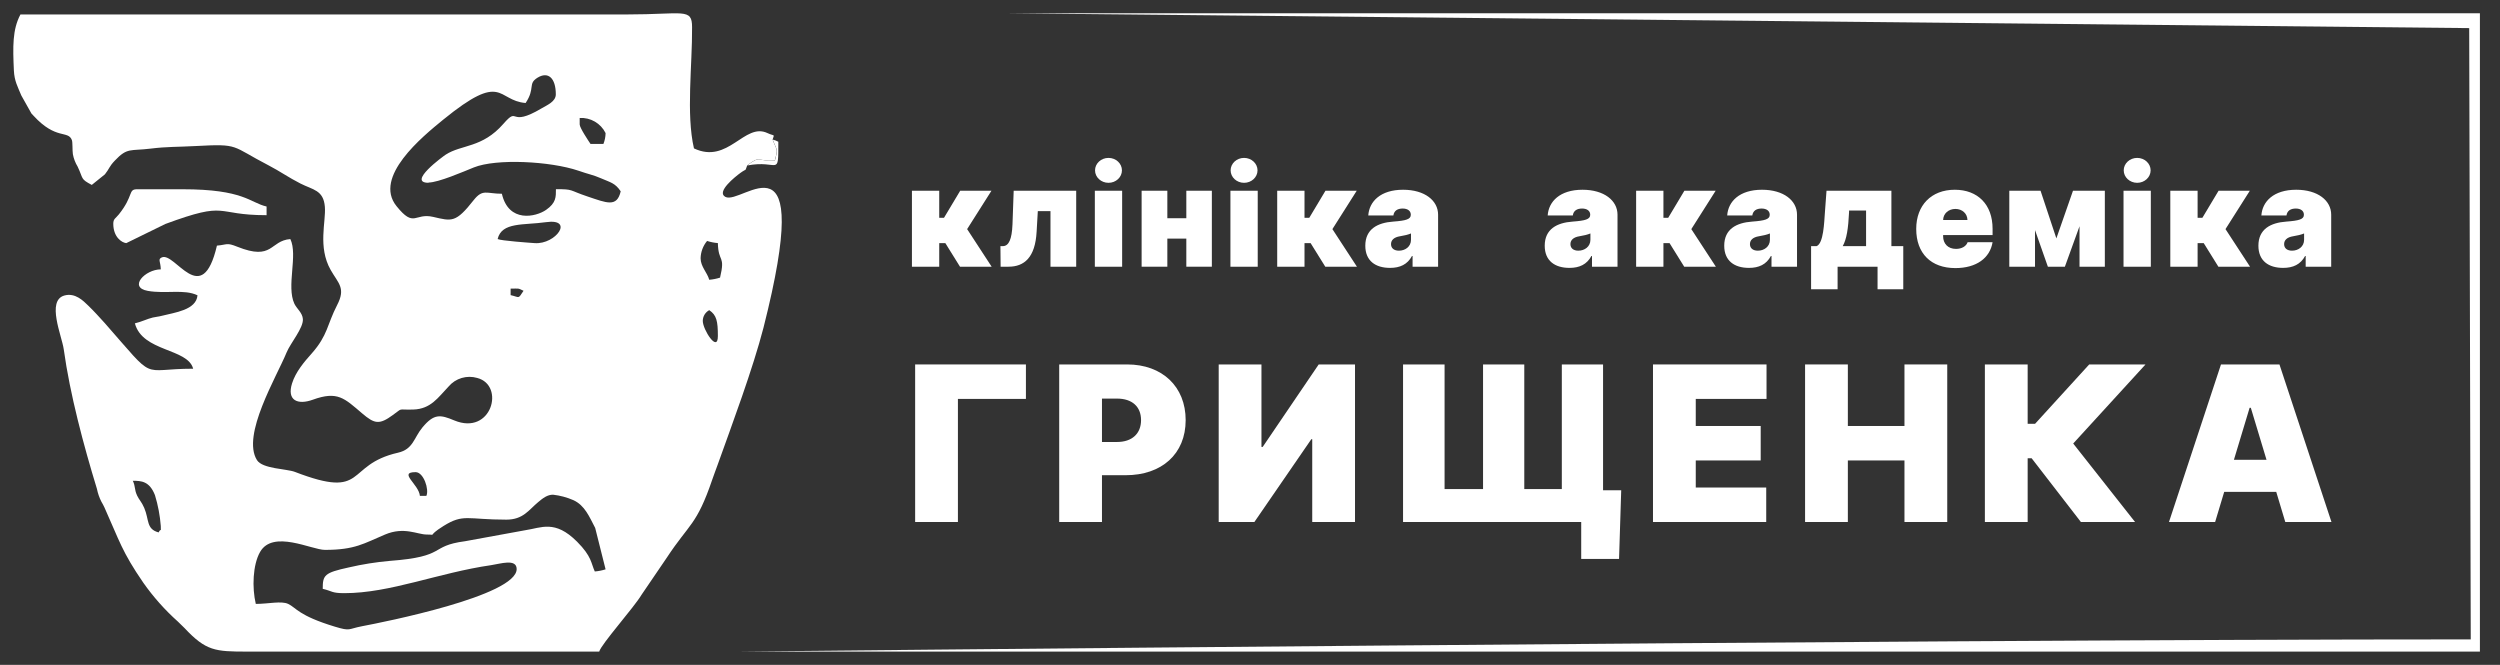
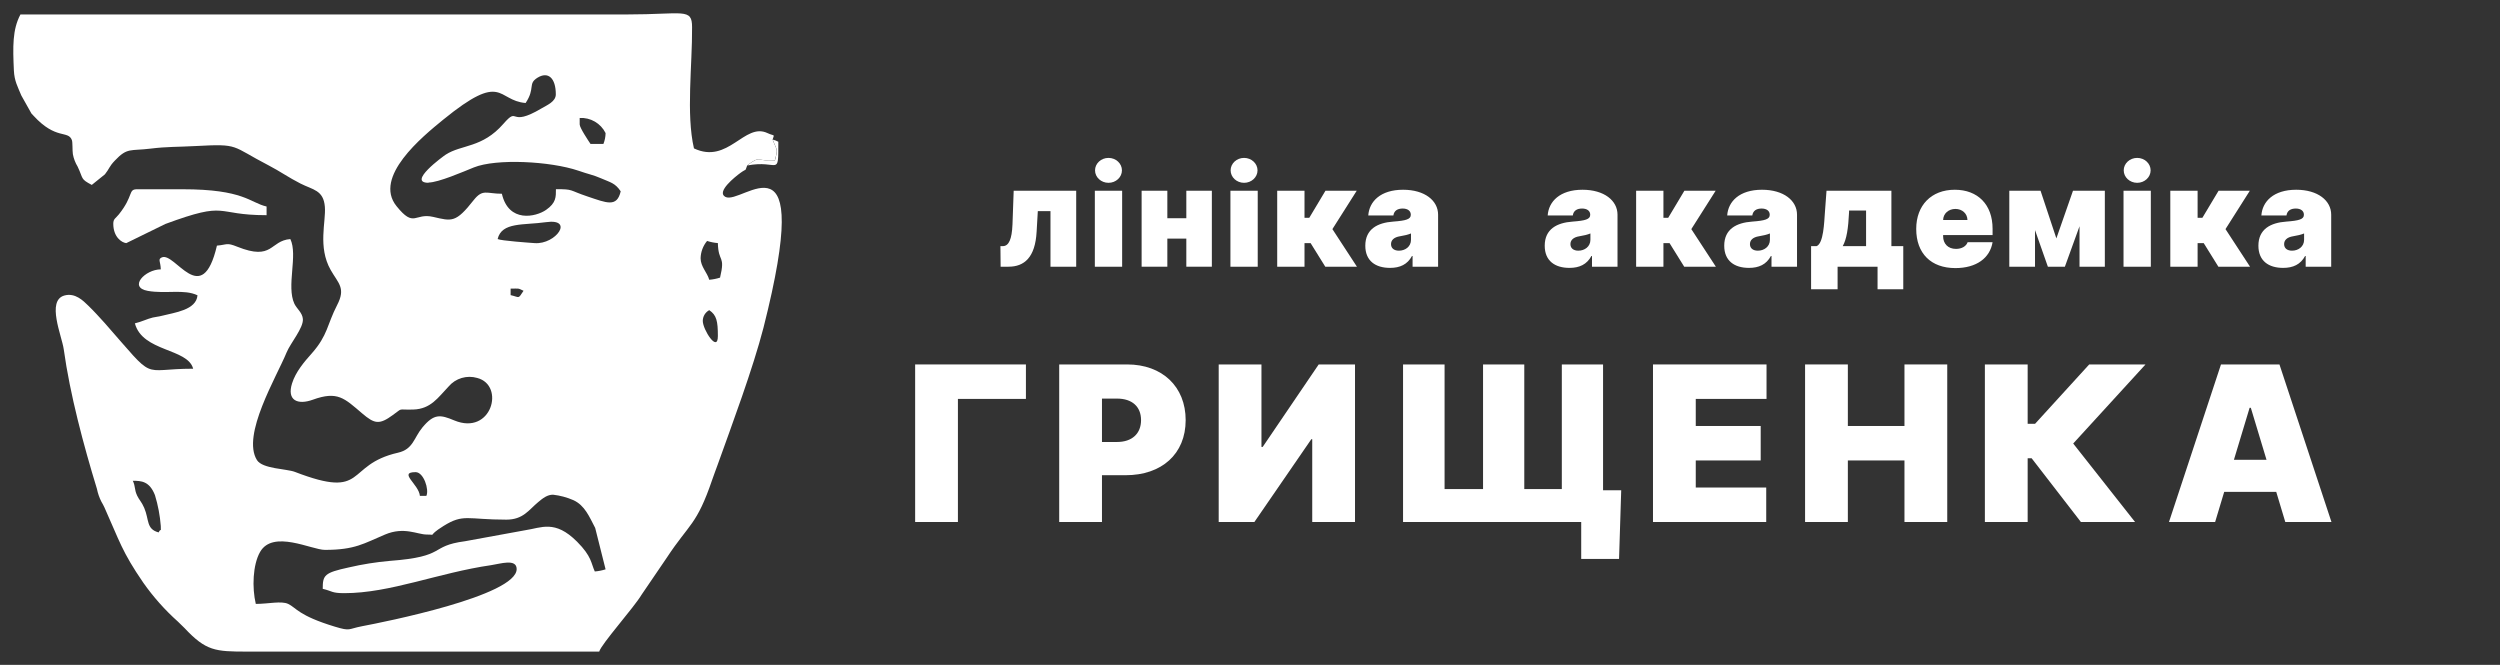
<svg xmlns="http://www.w3.org/2000/svg" width="188" height="50" viewBox="0 0 188 50" fill="none">
  <rect x="0" y="0" width="188" height="50" fill="#333333" stroke="none" />
  <path fill-rule="evenodd" clip-rule="evenodd" d="M24.269 44.28C25.013 44.456 24.927 44.606 25.893 44.606C29.356 44.606 32.958 43.074 36.94 42.499C37.59 42.407 38.848 41.983 38.853 42.788C38.868 44.808 28.768 46.801 27.235 47.09C26.142 47.298 26.387 47.491 25.172 47.122C22.433 46.291 22.286 45.705 21.669 45.414C21.155 45.171 20.185 45.414 19.236 45.414C18.947 44.196 19.005 42.479 19.556 41.51C20.523 39.813 23.438 41.351 24.433 41.351C26.713 41.351 27.362 40.864 28.955 40.197C30.398 39.588 31.382 40.197 32.089 40.197C32.929 40.197 32.02 40.382 33.353 39.553C34.862 38.613 35.131 39.078 38.071 39.078C39.353 39.078 39.76 38.345 40.481 37.75C40.822 37.462 41.174 37.193 41.595 37.202C42.118 37.262 42.63 37.399 43.113 37.609C43.979 38.001 44.319 38.864 44.758 39.701L45.54 42.814C45.276 42.898 45.004 42.952 44.729 42.975C44.44 42.355 44.515 41.859 43.396 40.736C41.728 39.063 40.712 39.695 39.509 39.871L34.978 40.699C32.219 41.063 33.676 41.853 29.313 42.179C28.276 42.27 27.246 42.434 26.231 42.67C24.387 43.071 24.269 43.247 24.269 44.28ZM9.981 36.155C10.619 36.155 11.24 36.175 11.655 37.242C11.884 37.994 12.03 38.768 12.091 39.551C12.091 40.171 12.143 39.608 11.929 40.038C10.986 39.787 11.228 39.092 10.847 38.197C10.651 37.739 10.457 37.583 10.313 37.271C10.085 36.786 10.204 36.602 9.981 36.14V36.155ZM31.252 35.505C29.919 35.505 31.503 36.42 31.576 37.291H32.063C32.285 36.815 31.861 35.505 31.252 35.505ZM52.849 24.134C52.85 23.968 52.895 23.805 52.98 23.663C53.066 23.52 53.188 23.403 53.334 23.324C53.886 23.693 53.984 24.146 53.984 25.271C53.984 26.564 52.849 24.787 52.849 24.134ZM38.398 21.705C39.056 21.705 38.92 21.65 39.37 21.867C38.937 22.513 39.116 22.36 38.398 22.193V21.705ZM52.685 19.42C52.697 18.944 52.868 18.485 53.173 18.119C53.436 18.204 53.708 18.258 53.984 18.28C54.018 19.784 54.561 19.146 54.148 20.877C53.884 20.962 53.611 21.016 53.334 21.039C53.19 20.499 52.685 20.052 52.685 19.417V19.42ZM37.422 17.977C37.725 16.679 39.382 16.947 41.052 16.708C43.22 16.399 41.8 18.396 40.213 18.283C39.809 18.254 37.691 18.107 37.422 17.977ZM43.592 9.368V8.871C43.992 8.849 44.391 8.944 44.737 9.147C45.083 9.349 45.363 9.648 45.54 10.008C45.535 10.287 45.481 10.562 45.378 10.822H44.406C44.258 10.602 43.592 9.61 43.592 9.359V9.368ZM32.225 13.745C30.597 13.745 33.313 11.762 33.521 11.627C34.718 10.856 36.262 11.136 37.849 9.319C39.073 7.916 38.196 9.653 40.735 8.144C41.148 7.899 41.797 7.639 41.797 7.097C41.797 5.868 41.22 5.343 40.409 5.85C39.679 6.306 40.27 6.632 39.526 7.746C37.333 7.564 37.864 5.305 33.316 9.01C31.778 10.265 28.043 13.306 29.821 15.505C31.169 17.178 31.166 15.984 32.571 16.31C33.977 16.636 34.268 16.774 35.621 15.049C36.308 14.183 36.582 14.57 37.74 14.57C38.253 16.783 40.299 16.315 41.064 15.784C41.829 15.254 41.806 14.803 41.806 14.226C43.171 14.226 42.738 14.293 44.181 14.775C45.623 15.257 46.391 15.62 46.677 14.388C46.258 13.762 45.915 13.722 45.214 13.416C44.637 13.159 44.192 13.084 43.505 12.839C41.379 12.117 37.312 11.912 35.633 12.591C34.848 12.908 32.964 13.727 32.225 13.727V13.745ZM56.177 12.446C57.256 11.61 56.921 12.189 58.263 12.068C58.52 11.122 58.419 11.353 58.099 10.496C58.246 10.04 58.257 10.265 57.709 10.005C55.978 9.192 54.76 12.38 52.186 11.159C51.586 8.577 52.065 4.904 52.044 2.045C52.044 0.573 51.398 1.087 47.153 1.087H1.538C0.929 2.224 0.963 3.522 1.044 5.305C1.082 6.096 1.333 6.523 1.604 7.181L2.363 8.534L2.519 8.701C4.218 10.553 5.116 9.774 5.405 10.533C5.471 10.715 5.436 11.309 5.48 11.595C5.542 11.927 5.664 12.245 5.84 12.533C6.285 13.473 6.034 13.447 6.902 13.906L7.889 13.11C8.227 12.689 8.198 12.533 8.639 12.074C9.577 11.079 9.794 11.364 11.315 11.177C12.57 11.021 13.335 11.058 14.697 10.983C18.056 10.802 17.326 10.952 20.217 12.446C21.022 12.862 21.738 13.37 22.595 13.802C23.533 14.281 24.326 14.284 24.43 15.551C24.523 16.665 23.885 18.569 24.866 20.3C25.443 21.316 26.02 21.659 25.351 22.943C24.592 24.417 24.655 25.205 23.452 26.567C22.875 27.213 22.234 27.966 21.963 28.829C21.559 30.107 22.376 30.474 23.524 30.058C25.389 29.383 25.891 29.945 27.235 31.088C28.17 31.884 28.525 31.954 29.544 31.209C30.352 30.632 29.833 30.837 31.082 30.797C32.401 30.756 32.938 29.896 33.734 29.066C33.992 28.762 34.333 28.539 34.715 28.425C35.097 28.311 35.504 28.31 35.887 28.422C38.005 28.976 36.969 32.788 34.156 31.613C33.111 31.175 32.638 31.094 31.766 32.144C31.111 32.935 31.079 33.78 29.931 34.043C25.891 34.963 27.671 37.603 22.171 35.485C21.562 35.249 19.741 35.266 19.323 34.599C18.148 32.724 20.8 28.344 21.559 26.489C21.848 25.794 22.82 24.665 22.777 23.999C22.745 23.517 22.324 23.226 22.139 22.845C21.519 21.52 22.419 19.189 21.833 17.977C20.269 18.107 20.546 19.634 17.845 18.554C17.02 18.22 17.106 18.404 16.313 18.471C15.187 23.309 13.159 18.901 12.163 19.359C11.846 19.506 12.079 19.648 12.091 20.257C10.916 20.257 9.626 21.613 11.118 21.875C12.48 22.115 13.842 21.722 14.852 22.207C14.76 23.321 13.121 23.503 12.172 23.748C11.883 23.823 11.771 23.814 11.491 23.878C11.063 23.979 10.662 24.195 10.143 24.316C10.72 26.474 14.114 26.177 14.526 27.727C10.44 27.727 11.837 28.8 7.889 24.308L7.269 23.63C7.032 23.376 6.879 23.22 6.628 22.975C6.267 22.623 5.65 21.994 4.836 22.224C3.483 22.611 4.651 25.26 4.793 26.264C5.263 29.666 6.285 33.477 7.289 36.761C7.356 37.096 7.469 37.422 7.624 37.727C7.706 37.863 7.781 38.004 7.849 38.148C8.983 40.67 9.162 41.475 10.781 43.827C11.533 44.895 12.404 45.873 13.378 46.744L13.871 47.225C15.493 48.957 16.18 49 18.593 49H45.061C45.208 48.443 47.678 45.682 48.25 44.718L50.157 41.917C51.84 39.36 52.388 39.513 53.562 36.065C53.715 35.618 53.831 35.332 53.952 34.992C55.069 31.876 56.612 27.744 57.415 24.64C61.313 9.267 55.804 15.496 54.541 14.803C53.851 14.425 55.291 13.286 55.68 13.003C56.194 12.628 55.992 12.948 56.188 12.446H56.177Z" fill="white" />
  <path fill-rule="evenodd" clip-rule="evenodd" d="M8.519 16.823C8.519 17.818 9.139 18.242 9.494 18.283L12.441 16.84C17.248 15.068 16.039 16.182 20.047 16.182V15.53C18.783 15.242 18.365 14.232 13.716 14.232H10.305C9.621 14.232 10.066 14.708 8.943 16.116C8.698 16.424 8.519 16.448 8.519 16.823Z" fill="white" />
  <path fill-rule="evenodd" clip-rule="evenodd" d="M56.186 12.446C58.575 11.985 58.529 13.404 58.529 10.66C58.397 10.587 58.255 10.532 58.108 10.496C58.428 11.361 58.529 11.122 58.272 12.068C56.931 12.189 57.271 11.609 56.186 12.446Z" fill="white" />
-   <path d="M68.577 20.056H70.63V18.285H71.091L72.192 20.056H74.572L72.728 17.229L74.558 14.343H72.207L70.987 16.381H70.63V14.343H68.577V20.056Z" fill="white" />
  <path d="M75.247 20.056H75.842C77.017 20.056 77.85 19.371 77.954 17.423L78.044 15.876H78.996V20.056H80.93V14.343H76.229L76.139 16.872C76.095 18.003 75.857 18.509 75.411 18.509H75.232L75.247 20.056Z" fill="white" />
  <path d="M82.332 20.056H84.385V14.343H82.332V20.056ZM83.359 13.748C83.916 13.748 84.37 13.328 84.37 12.811C84.37 12.294 83.916 11.874 83.359 11.874C82.801 11.874 82.347 12.294 82.347 12.811C82.347 13.328 82.801 13.748 83.359 13.748Z" fill="white" />
  <path d="M87.784 14.343H85.85V20.056H87.784V17.943H89.212V20.056H91.131V14.343H89.212V16.411H87.784V14.343Z" fill="white" />
  <path d="M92.528 20.056H94.581V14.343H92.528V20.056ZM93.554 13.748C94.112 13.748 94.566 13.328 94.566 12.811C94.566 12.294 94.112 11.874 93.554 11.874C92.997 11.874 92.543 12.294 92.543 12.811C92.543 13.328 92.997 13.748 93.554 13.748Z" fill="white" />
  <path d="M96.046 20.056H98.099V18.285H98.56L99.661 20.056H102.041L100.196 17.229L102.026 14.343H99.675L98.456 16.381H98.099V14.343H96.046V20.056Z" fill="white" />
  <path d="M104.53 20.145C105.274 20.145 105.836 19.892 106.181 19.252H106.226V20.056H108.145V16.143C108.145 15.087 107.145 14.269 105.512 14.269C103.805 14.269 102.965 15.161 102.894 16.203H104.783C104.831 15.849 105.092 15.682 105.482 15.682C105.839 15.682 106.092 15.846 106.092 16.143V16.158C106.092 16.489 105.728 16.593 104.768 16.664C103.589 16.749 102.671 17.226 102.671 18.479C102.671 19.617 103.437 20.145 104.53 20.145ZM105.2 18.851C104.85 18.851 104.605 18.68 104.605 18.36C104.605 18.066 104.813 17.839 105.289 17.765C105.616 17.713 105.891 17.646 106.107 17.556V18.032C106.107 18.553 105.665 18.851 105.2 18.851Z" fill="white" />
  <path d="M118.022 20.145C118.766 20.145 119.327 19.892 119.673 19.252H119.718V20.056H121.637V16.143C121.637 15.087 120.636 14.269 119.004 14.269C117.297 14.269 116.456 15.161 116.386 16.203H118.275C118.323 15.849 118.584 15.682 118.974 15.682C119.331 15.682 119.584 15.846 119.584 16.143V16.158C119.584 16.489 119.22 16.593 118.26 16.664C117.081 16.749 116.163 17.226 116.163 18.479C116.163 19.617 116.929 20.145 118.022 20.145ZM118.691 18.851C118.342 18.851 118.096 18.68 118.096 18.36C118.096 18.066 118.305 17.839 118.781 17.765C119.108 17.713 119.383 17.646 119.599 17.556V18.032C119.599 18.553 119.156 18.851 118.691 18.851Z" fill="white" />
  <path d="M123.037 20.056H125.09V18.285H125.551L126.652 20.056H129.032L127.187 17.229L129.017 14.343H126.666L125.447 16.381H125.09V14.343H123.037V20.056Z" fill="white" />
  <path d="M131.521 20.145C132.265 20.145 132.827 19.892 133.172 19.252H133.217V20.056H135.136V16.143C135.136 15.087 134.136 14.269 132.503 14.269C130.796 14.269 129.955 15.161 129.885 16.203H131.774C131.822 15.849 132.083 15.682 132.473 15.682C132.83 15.682 133.083 15.846 133.083 16.143V16.158C133.083 16.489 132.719 16.593 131.759 16.664C130.58 16.749 129.662 17.226 129.662 18.479C129.662 19.617 130.428 20.145 131.521 20.145ZM132.191 18.851C131.841 18.851 131.596 18.68 131.596 18.36C131.596 18.066 131.804 17.839 132.28 17.765C132.607 17.713 132.882 17.646 133.098 17.556V18.032C133.098 18.553 132.655 18.851 132.191 18.851Z" fill="white" />
  <path d="M136.194 21.752H138.187V20.056H141.192V21.752H143.126V18.509H142.233V14.343H137.354L137.235 15.95C137.176 16.753 137.131 18.3 136.61 18.509H136.194V21.752ZM138.574 18.509C138.871 17.973 138.99 17.185 139.05 15.95V15.831H140.329V18.509H138.574Z" fill="white" />
  <path d="M147.045 20.16C148.63 20.16 149.649 19.401 149.842 18.211H147.968C147.849 18.535 147.51 18.717 147.09 18.717C146.48 18.717 146.123 18.315 146.123 17.765V17.675H149.842V17.199C149.842 15.381 148.726 14.269 147.001 14.269C145.23 14.269 144.1 15.444 144.1 17.214C144.1 19.063 145.216 20.16 147.045 20.16ZM146.123 16.545C146.134 16.05 146.543 15.712 147.045 15.712C147.555 15.712 147.942 16.054 147.953 16.545H146.123Z" fill="white" />
  <path d="M154.639 17.928L153.449 14.343H151.099V20.056H153.033V17.304L154 20.056H155.279L156.38 17.014V20.056H158.284V14.343H155.889L154.639 17.928Z" fill="white" />
  <path d="M159.689 20.056H161.742V14.343H159.689V20.056ZM160.716 13.748C161.273 13.748 161.727 13.328 161.727 12.811C161.727 12.294 161.273 11.874 160.716 11.874C160.158 11.874 159.704 12.294 159.704 12.811C159.704 13.328 160.158 13.748 160.716 13.748Z" fill="white" />
  <path d="M163.207 20.056H165.26V18.285H165.721L166.822 20.056H169.202L167.357 17.229L169.187 14.343H166.837L165.617 16.381H165.26V14.343H163.207V20.056Z" fill="white" />
  <path d="M171.691 20.145C172.435 20.145 172.997 19.892 173.343 19.252H173.387V20.056H175.306V16.143C175.306 15.087 174.306 14.269 172.673 14.269C170.966 14.269 170.126 15.161 170.055 16.203H171.944C171.993 15.849 172.253 15.682 172.644 15.682C173.001 15.682 173.253 15.846 173.253 16.143V16.158C173.253 16.489 172.889 16.593 171.929 16.664C170.751 16.749 169.832 17.226 169.832 18.479C169.832 19.617 170.598 20.145 171.691 20.145ZM172.361 18.851C172.011 18.851 171.766 18.68 171.766 18.36C171.766 18.066 171.974 17.839 172.45 17.765C172.777 17.713 173.053 17.646 173.268 17.556V18.032C173.268 18.553 172.826 18.851 172.361 18.851Z" fill="white" />
  <path d="M77.149 27.406H68.819V39.254H72.035V29.998H77.149V27.406Z" fill="white" />
  <path d="M79.652 39.254H82.868V35.736H84.65C87.352 35.736 89.162 34.145 89.162 31.594C89.162 29.072 87.398 27.406 84.766 27.406H79.652V39.254ZM82.868 33.237V29.974H84.002C85.13 29.974 85.807 30.576 85.807 31.594C85.807 32.607 85.13 33.237 84.002 33.237H82.868Z" fill="white" />
  <path d="M91.646 27.406V39.254H94.33L98.611 33.029H98.68V39.254H101.897V27.406H99.166L94.955 33.608H94.862V27.406H91.646Z" fill="white" />
  <path d="M121.915 36.87H120.55V27.406H117.449V36.778H114.626V27.406H111.525V36.778H108.632V27.406H105.509V39.254H118.907V42.031H121.753L121.915 36.87Z" fill="white" />
  <path d="M124.305 39.254H132.82V36.662H127.521V34.626H132.404V32.034H127.521V29.998H132.843V27.406H124.305V39.254Z" fill="white" />
  <path d="M135.742 39.254H138.958V34.626H143.216V39.254H146.433V27.406H143.216V32.034H138.958V27.406H135.742V39.254Z" fill="white" />
  <path d="M156.483 39.254H160.556L155.905 33.353L161.343 27.406H157.108L153.035 31.872H152.48V27.406H149.263V39.254H152.48V34.464H152.781L156.483 39.254Z" fill="white" />
  <path d="M166.578 39.254L167.261 36.986H171.172L171.854 39.254H175.326L171.415 27.406H167.018L163.107 39.254H166.578ZM167.99 34.579L169.17 30.669H169.263L170.443 34.579H167.99Z" fill="white" />
-   <path d="M186.489 1V49H184.375C150.964 49 55.545 49 55.545 49C55.545 49 142.817 48.082 185.8 48.082L185.684 2.114L75.909 1H186.489Z" fill="white" />
</svg>